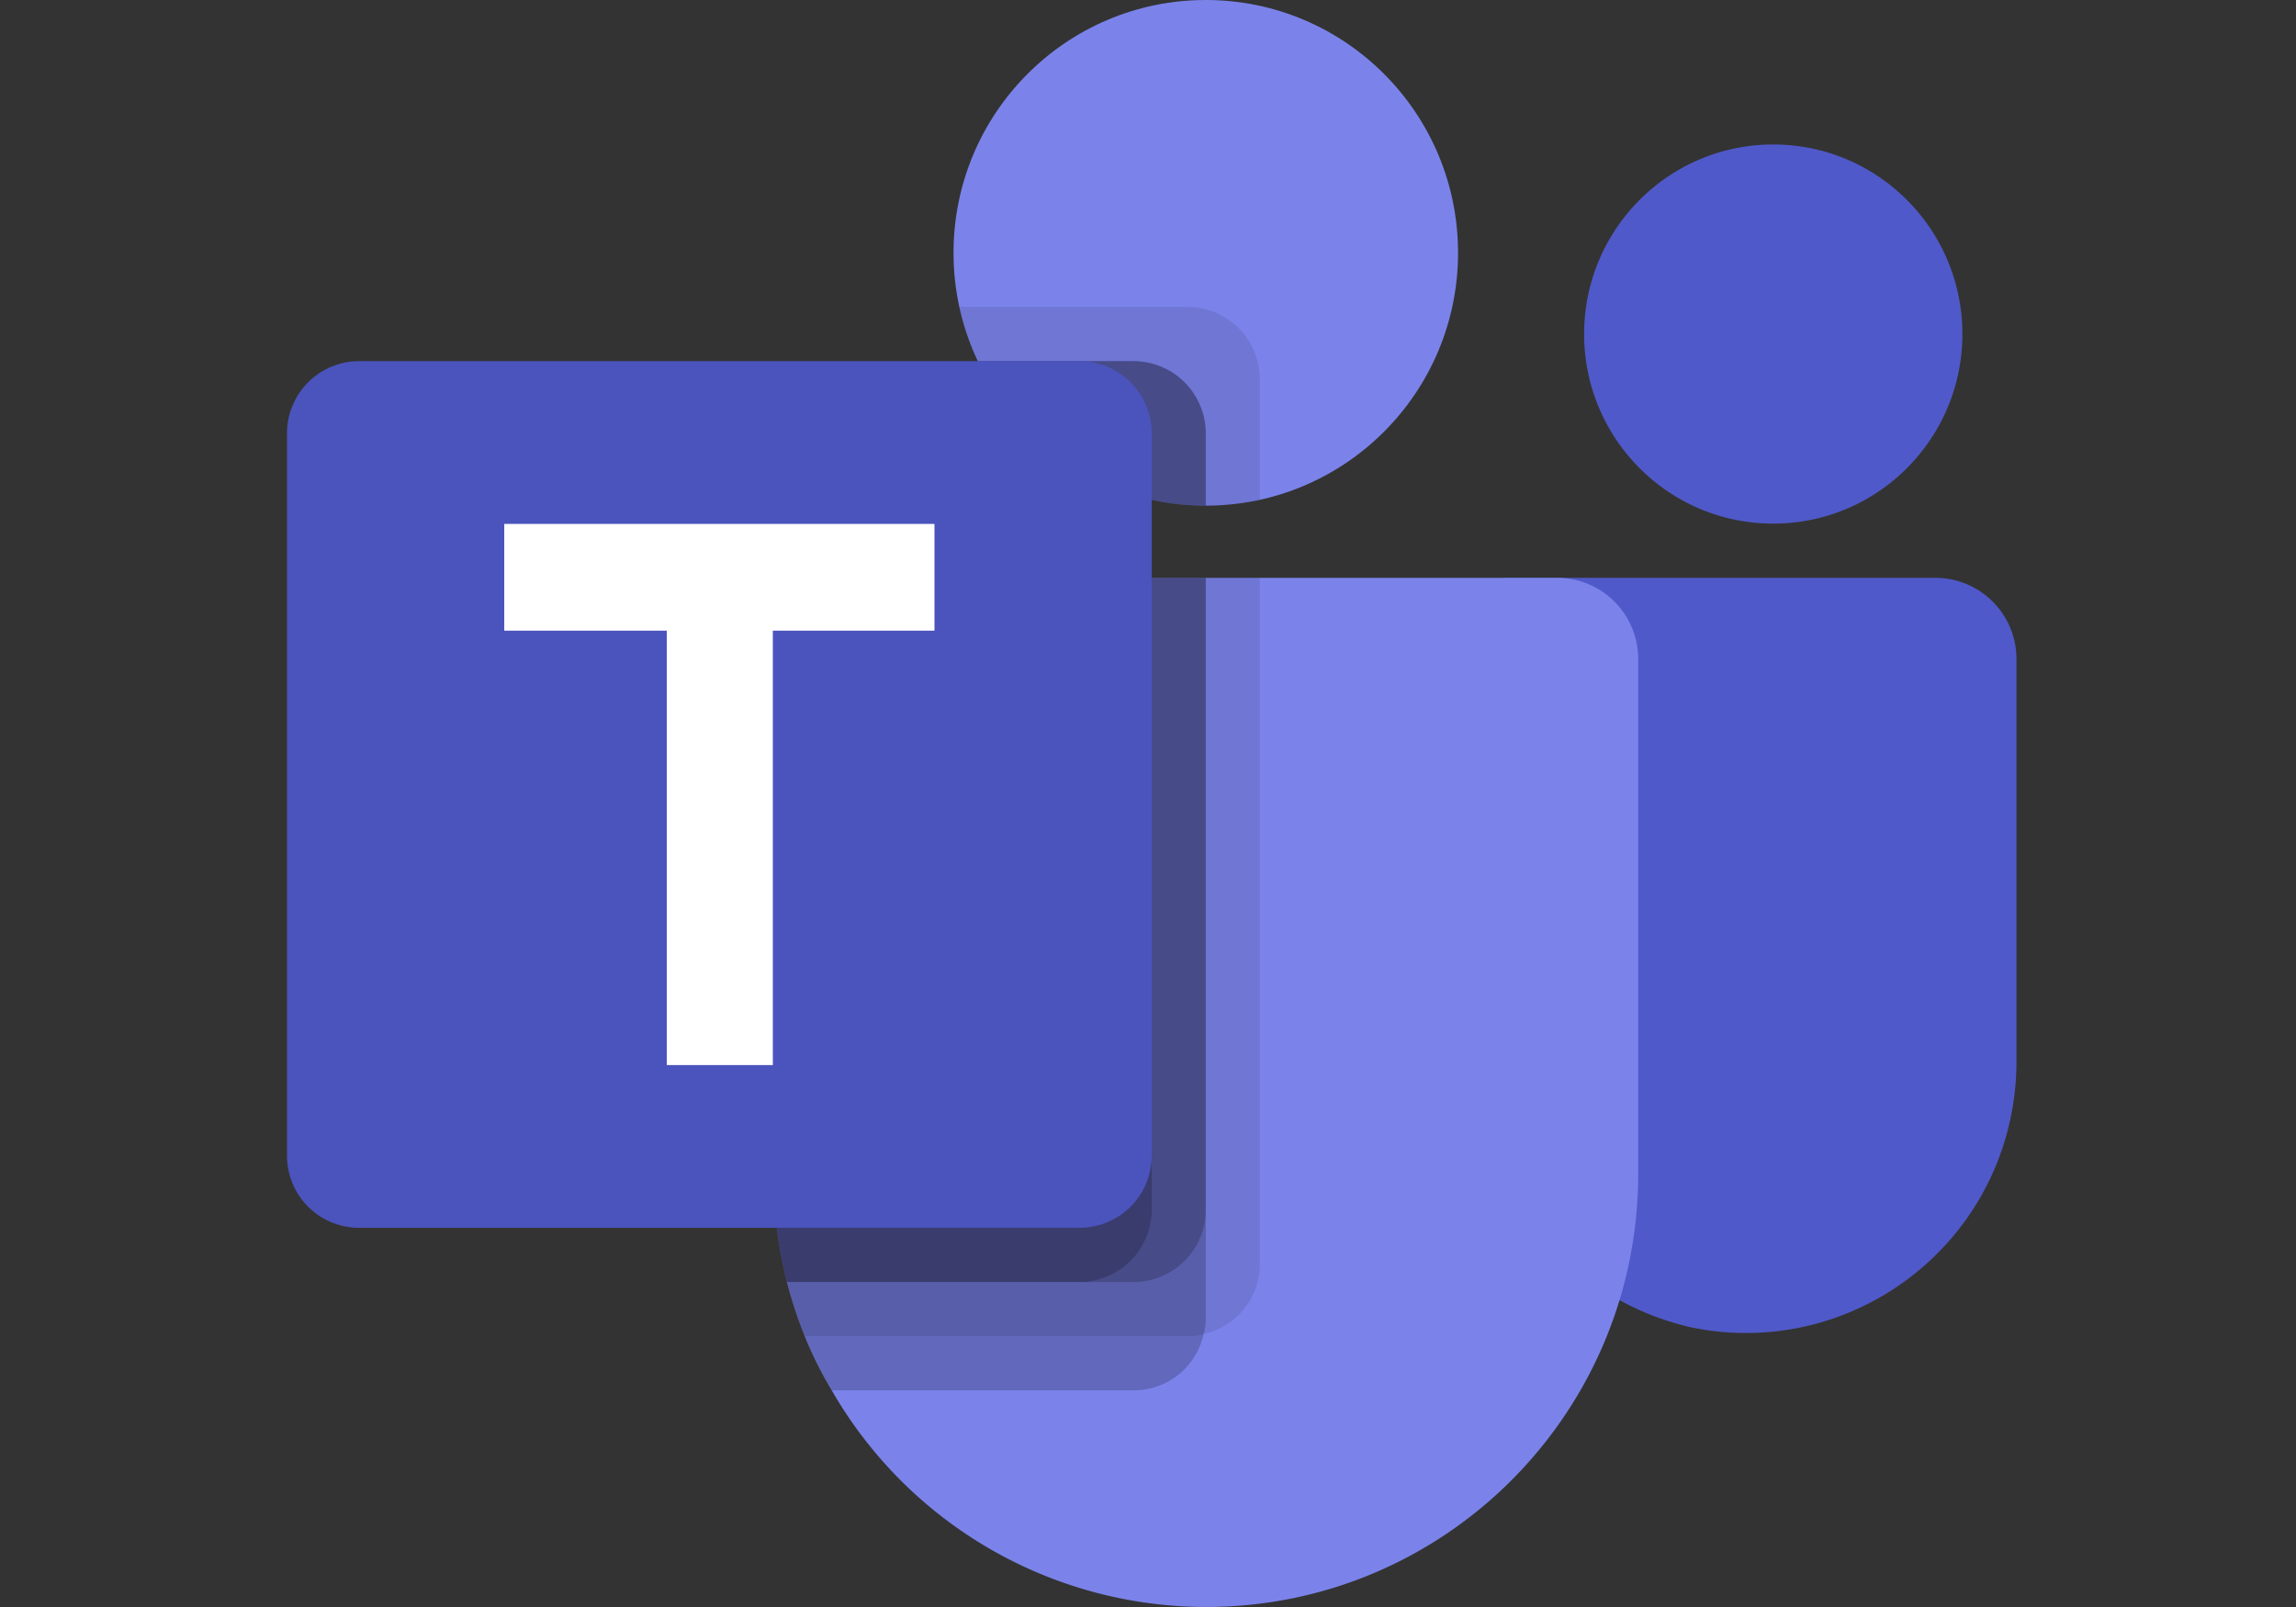
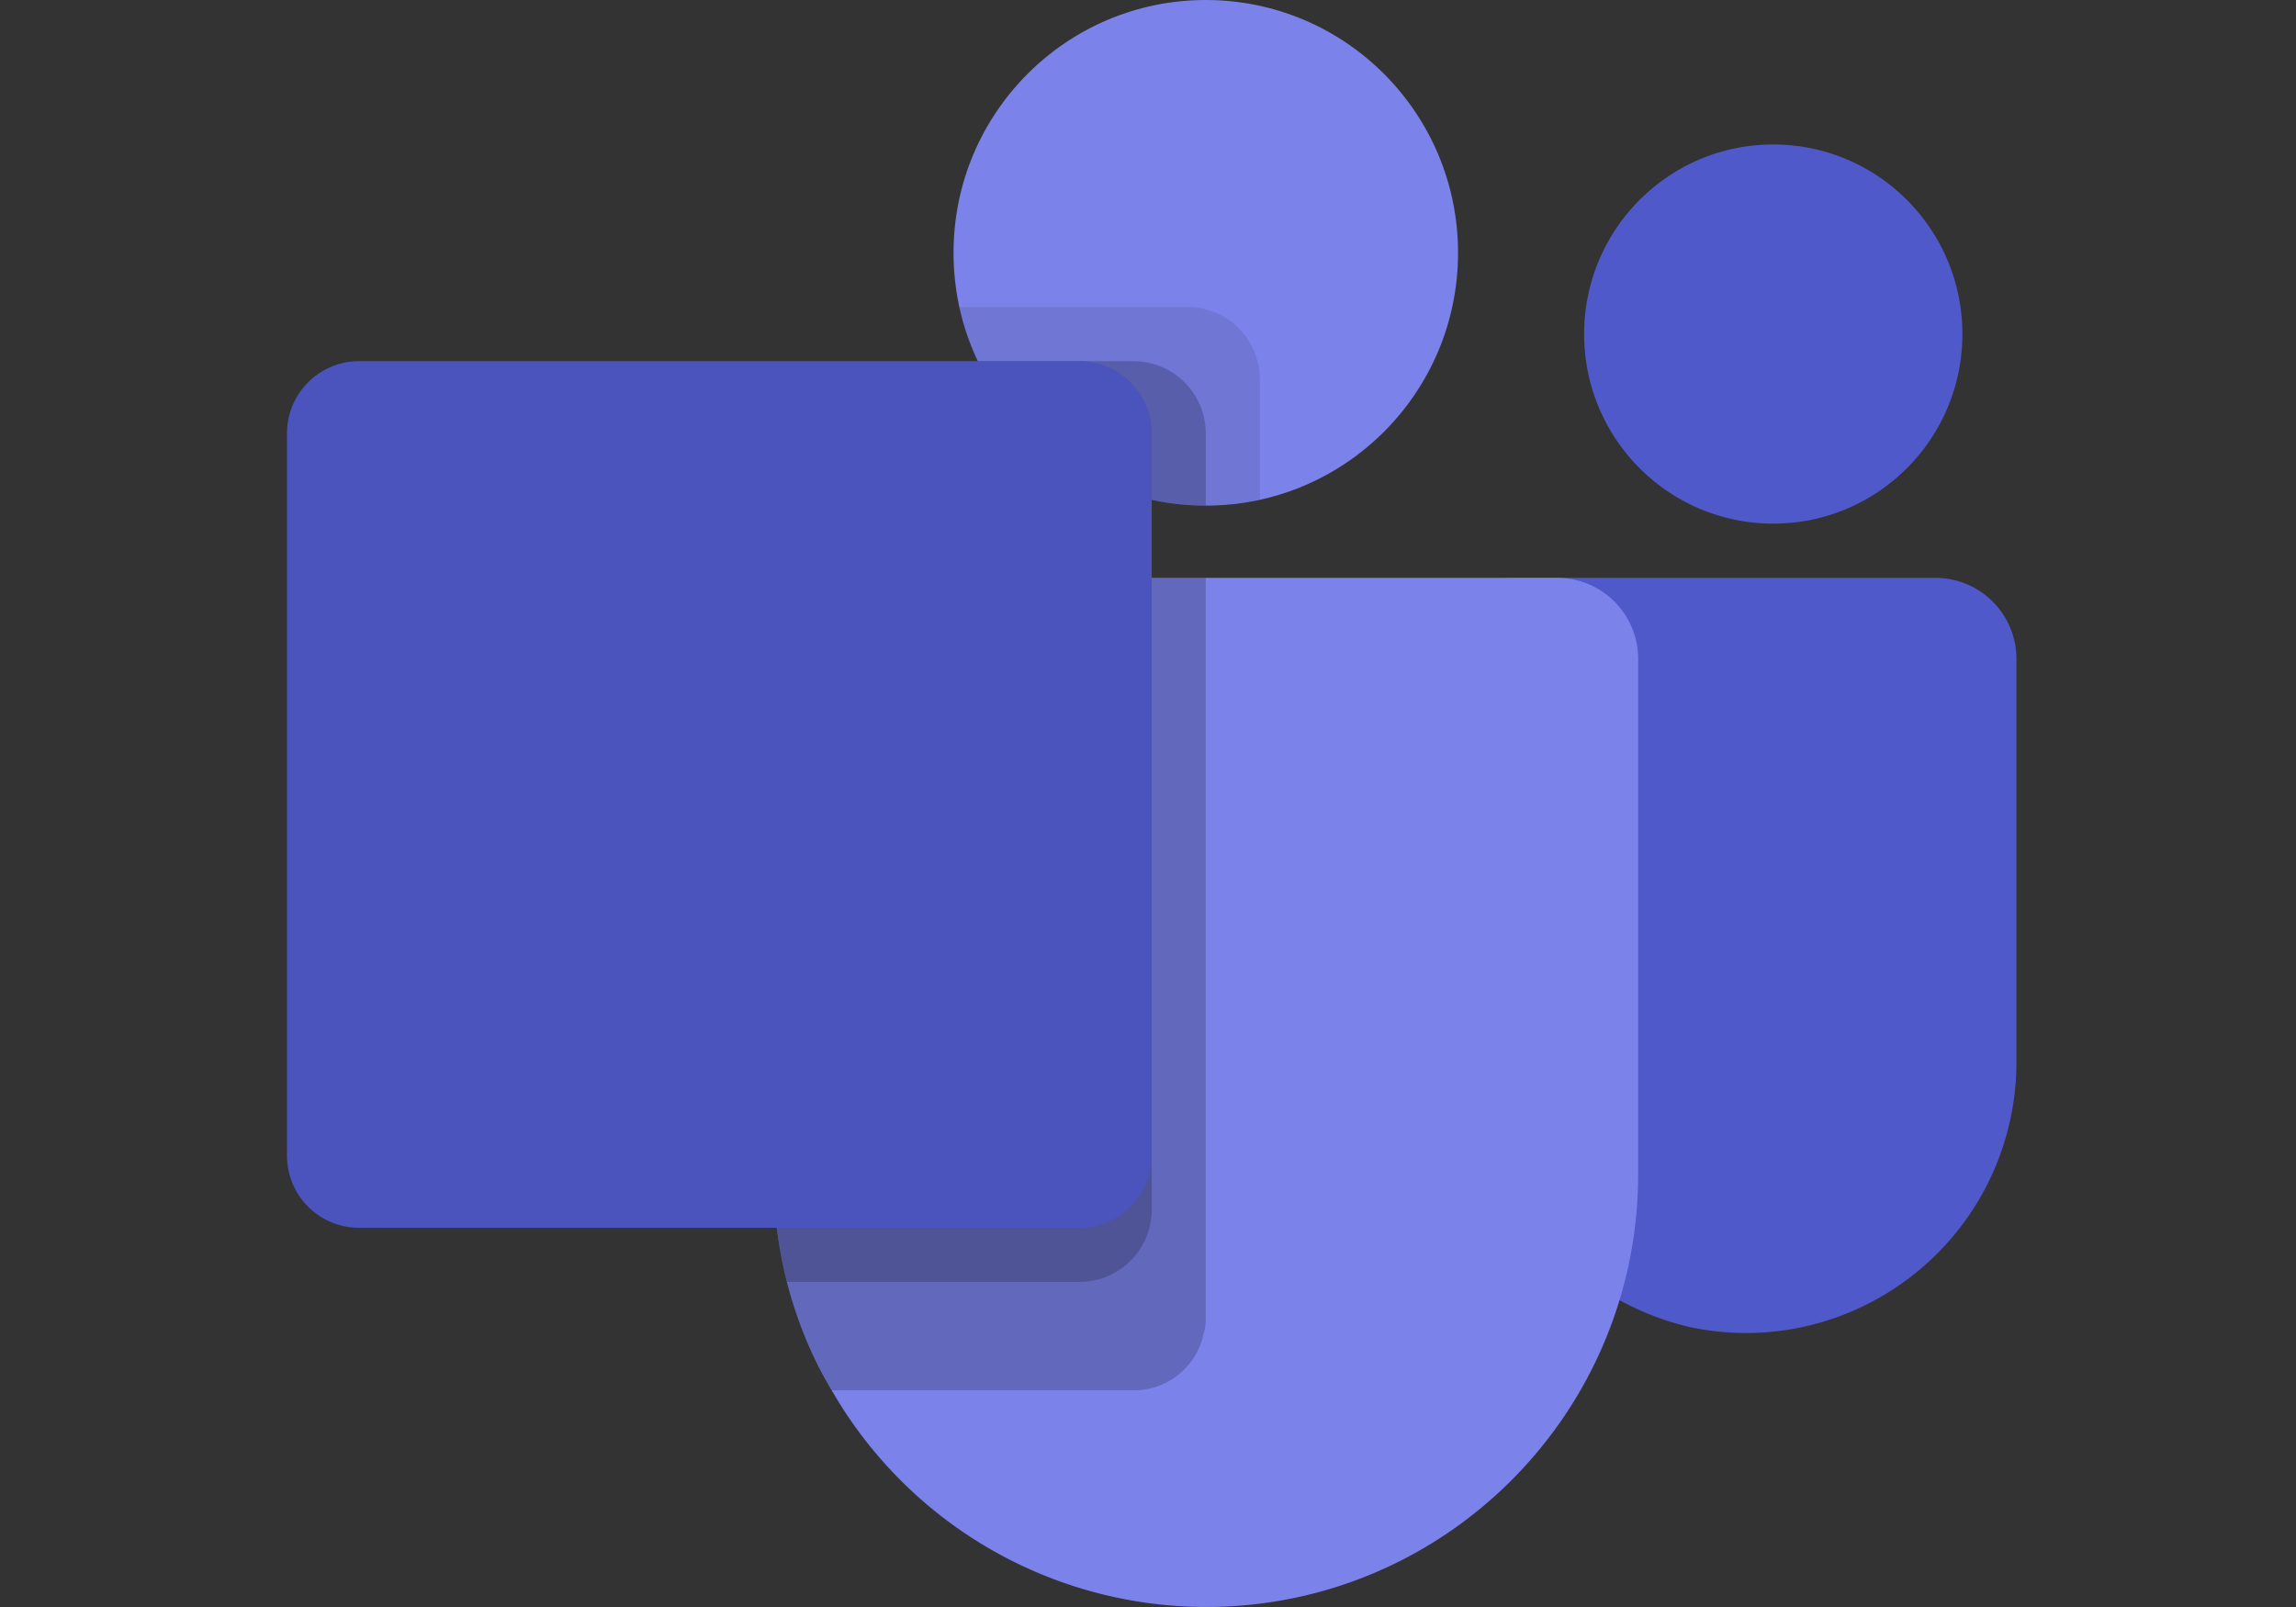
<svg xmlns="http://www.w3.org/2000/svg" width="80" height="56" fill="none">
  <rect width="100%" height="100%" fill="#333333" stroke="none" />
-   <path fill="#7B83EB" d="M42.013 17.62c4.854 0 8.79-3.945 8.79-8.81 0-4.866-3.936-8.81-8.79-8.81-4.854 0-8.789 3.944-8.789 8.81 0 4.865 3.935 8.81 8.79 8.81z" />
+   <path fill="#7B83EB" d="M42.013 17.62c4.854 0 8.79-3.945 8.79-8.81 0-4.866-3.936-8.81-8.79-8.81-4.854 0-8.789 3.944-8.789 8.81 0 4.865 3.935 8.81 8.79 8.81" />
  <path fill="#000" d="M41.386 10.697h-7.96l.038.175.005.014.042.163c1.201 4.568 5.781 7.374 10.385 6.364v-4.202a2.52 2.52 0 0 0-2.51-2.514z" opacity=".1" />
-   <path fill="#000" d="M39.503 12.585h-5.43a8.787 8.787 0 0 0 7.94 5.035V15.1a2.521 2.521 0 0 0-2.51-2.515z" opacity=".2" />
  <path fill="#5059C9" d="M61.786 18.247c3.64 0 6.59-2.958 6.59-6.606 0-3.648-2.95-6.606-6.59-6.606-3.64 0-6.59 2.958-6.59 6.606 0 3.648 2.95 6.606 6.59 6.606zm5.651 1.889H52.634c-.667 0-1.206.54-1.206 1.209v15.307c-.084 4.566 3.03 8.57 7.47 9.597 5.094 1.071 10.093-2.2 11.162-7.309a9.503 9.503 0 0 0 .2-1.934V22.967a2.827 2.827 0 0 0-2.823-2.831z" />
  <path fill="#7B83EB" d="M57.079 22.967v17.932c.005 8.335-6.733 15.096-15.048 15.1a15.053 15.053 0 0 1-13.05-7.548 13.542 13.542 0 0 1-.942-1.888 15.441 15.441 0 0 1-.62-1.887 15.553 15.553 0 0 1-.47-3.775V22.967a2.825 2.825 0 0 1 2.816-2.831h24.489a2.825 2.825 0 0 1 2.825 2.824v.007z" />
  <path fill="#000" d="M39.503 12.585h-5.43a8.787 8.787 0 0 0 7.94 5.035V15.1a2.521 2.521 0 0 0-2.51-2.515z" opacity=".2" />
-   <path fill="#000" d="M43.896 20.136v23.916a2.491 2.491 0 0 1-1.959 2.435c-.176.052-.36.079-.546.076H28.04a15.442 15.442 0 0 1-.62-1.887 15.542 15.542 0 0 1-.47-3.775V22.967a2.825 2.825 0 0 1 2.816-2.831h14.129z" opacity=".1" />
  <path fill="#000" d="M42.013 20.136v25.803c.003.184-.022.369-.076.548a2.488 2.488 0 0 1-2.43 1.964H28.984a13.543 13.543 0 0 1-.942-1.888 15.446 15.446 0 0 1-.62-1.887 15.543 15.543 0 0 1-.47-3.775V22.967a2.825 2.825 0 0 1 2.816-2.831h12.245z" opacity=".2" />
-   <path fill="#000" d="M42.013 20.136v22.028a2.52 2.52 0 0 1-2.505 2.512h-12.09a15.552 15.552 0 0 1-.47-3.775V22.967a2.825 2.825 0 0 1 2.817-2.831h12.248z" opacity=".2" />
  <path fill="#000" d="M29.772 20.136a2.825 2.825 0 0 0-2.824 2.824v17.939c.003 1.273.16 2.54.47 3.774h10.207a2.521 2.521 0 0 0 2.505-2.511V20.136H29.772z" opacity=".2" />
  <path fill="#4B53BC" d="M12.51 12.585h25.11a2.514 2.514 0 0 1 2.51 2.516V40.27a2.514 2.514 0 0 1-2.51 2.516H12.51A2.512 2.512 0 0 1 10 40.27V15.1a2.514 2.514 0 0 1 2.51-2.515z" />
-   <path fill="#fff" d="M32.56 21.977h-5.632v15.138h-3.694V21.977H17.57v-3.72h14.99v3.72z" />
</svg>